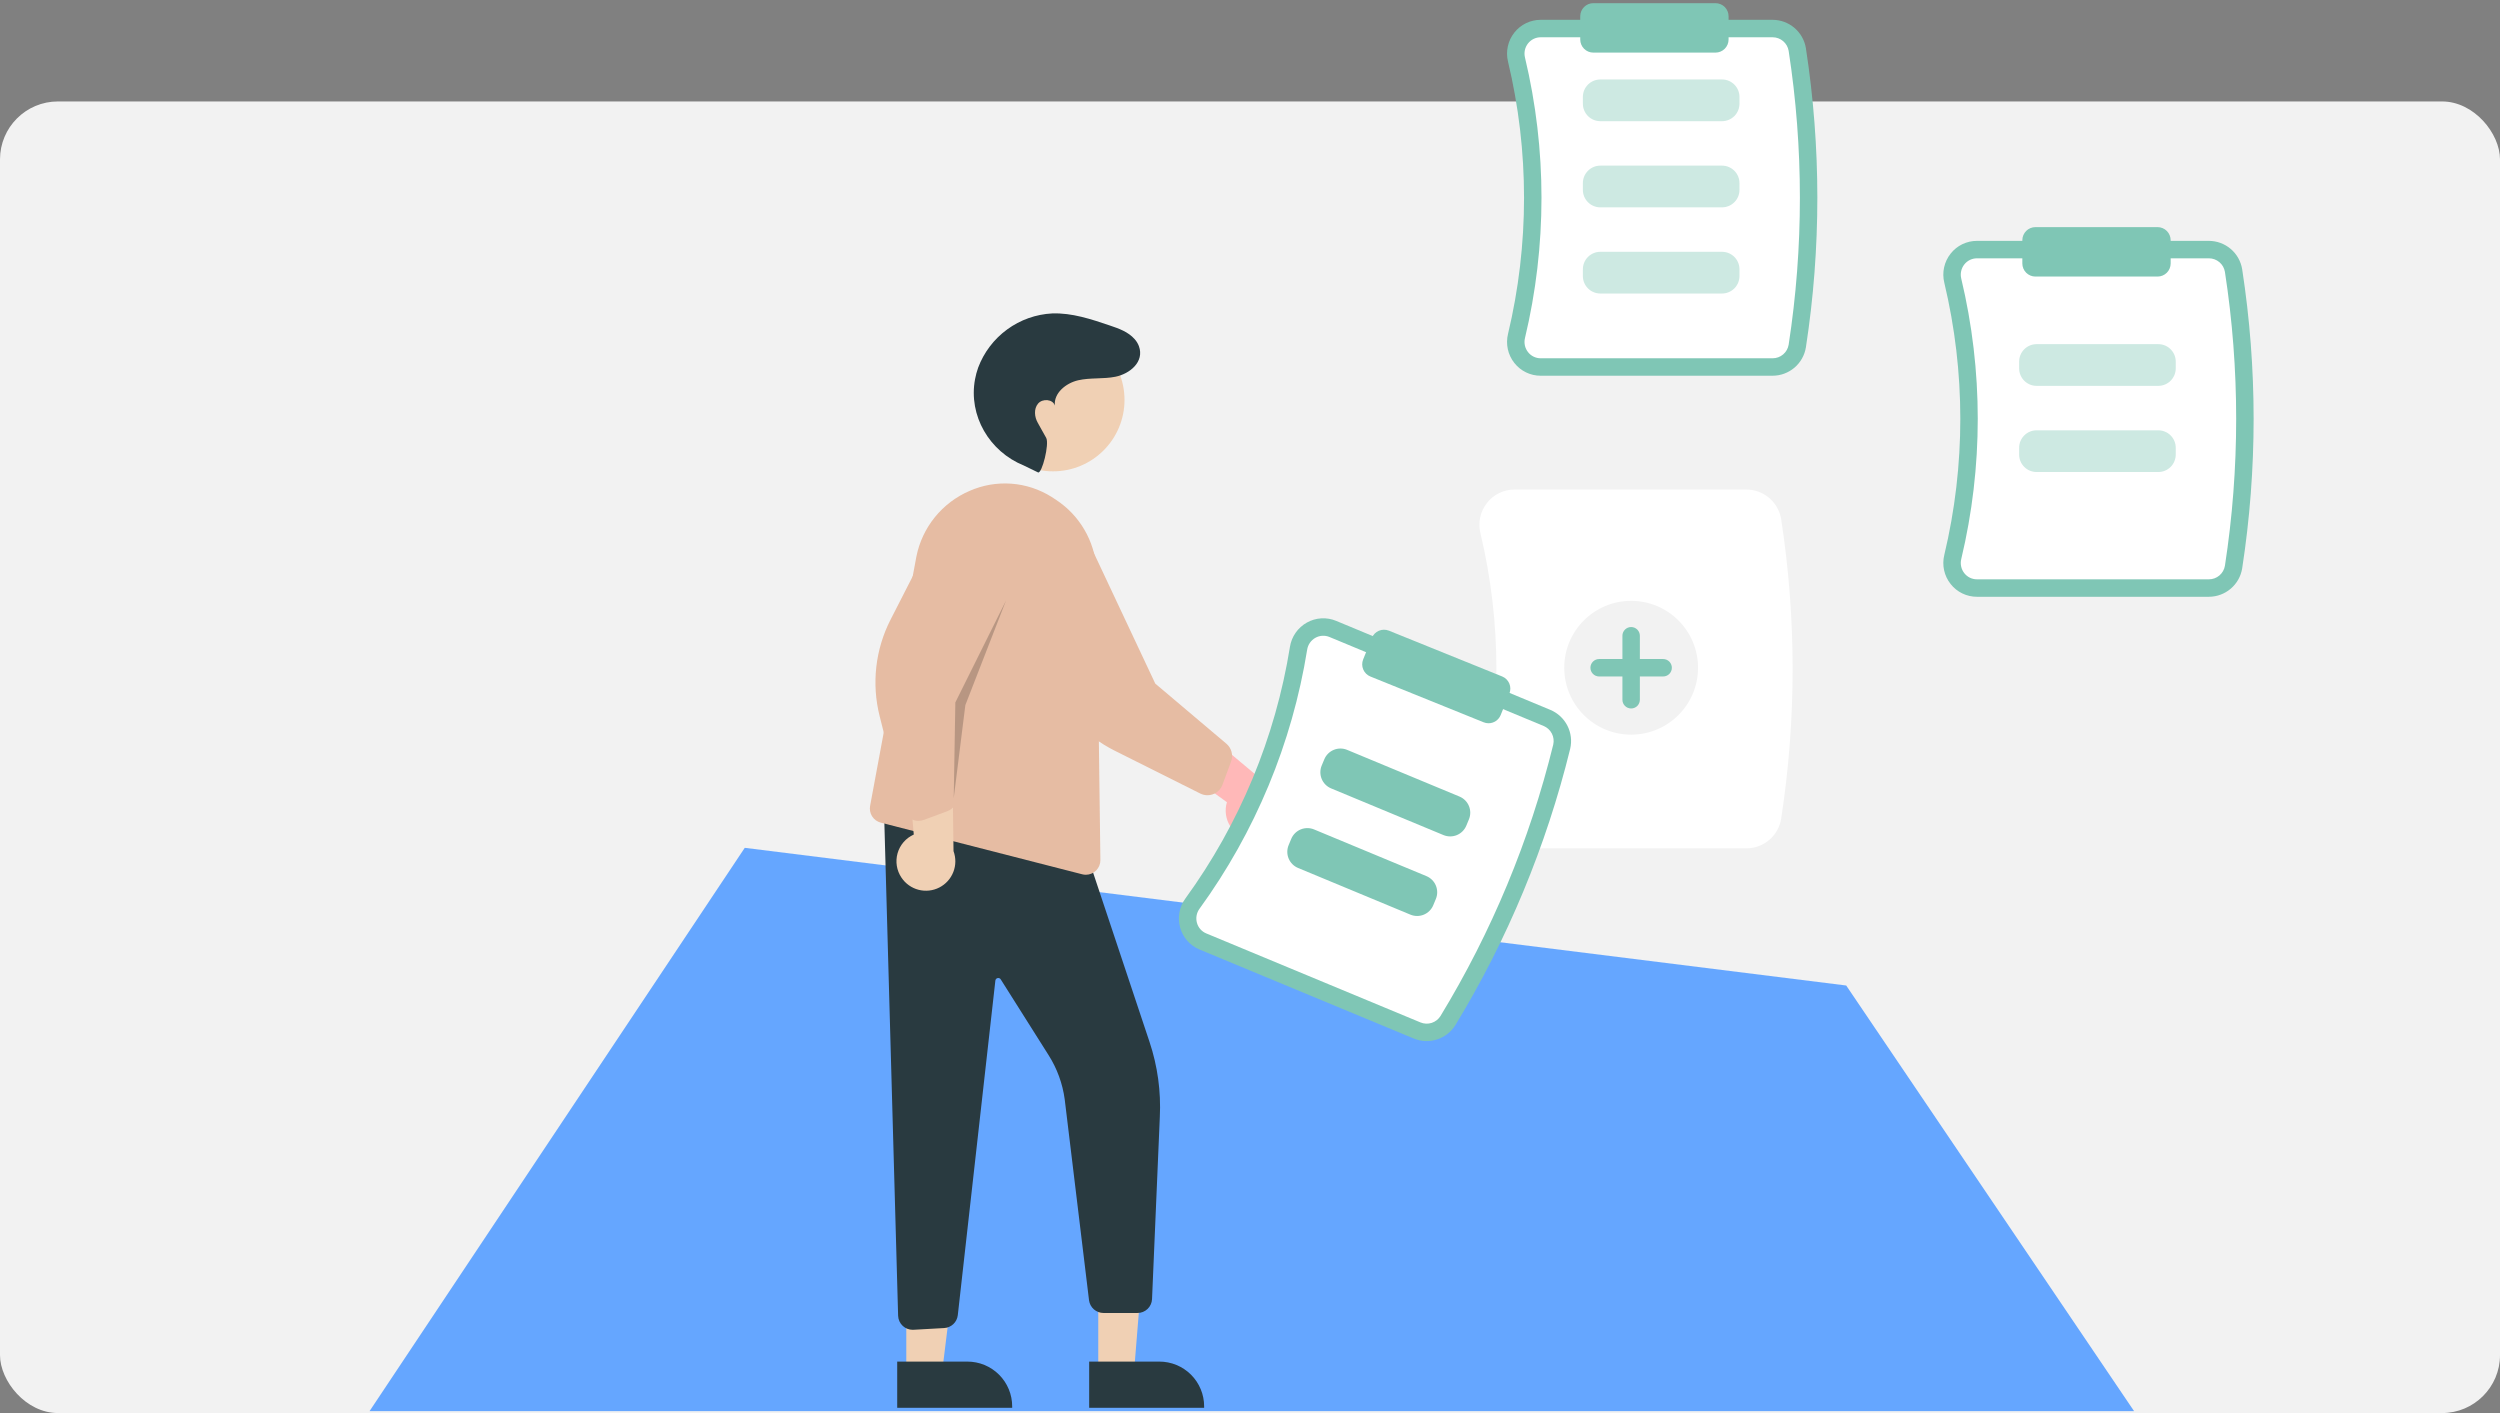
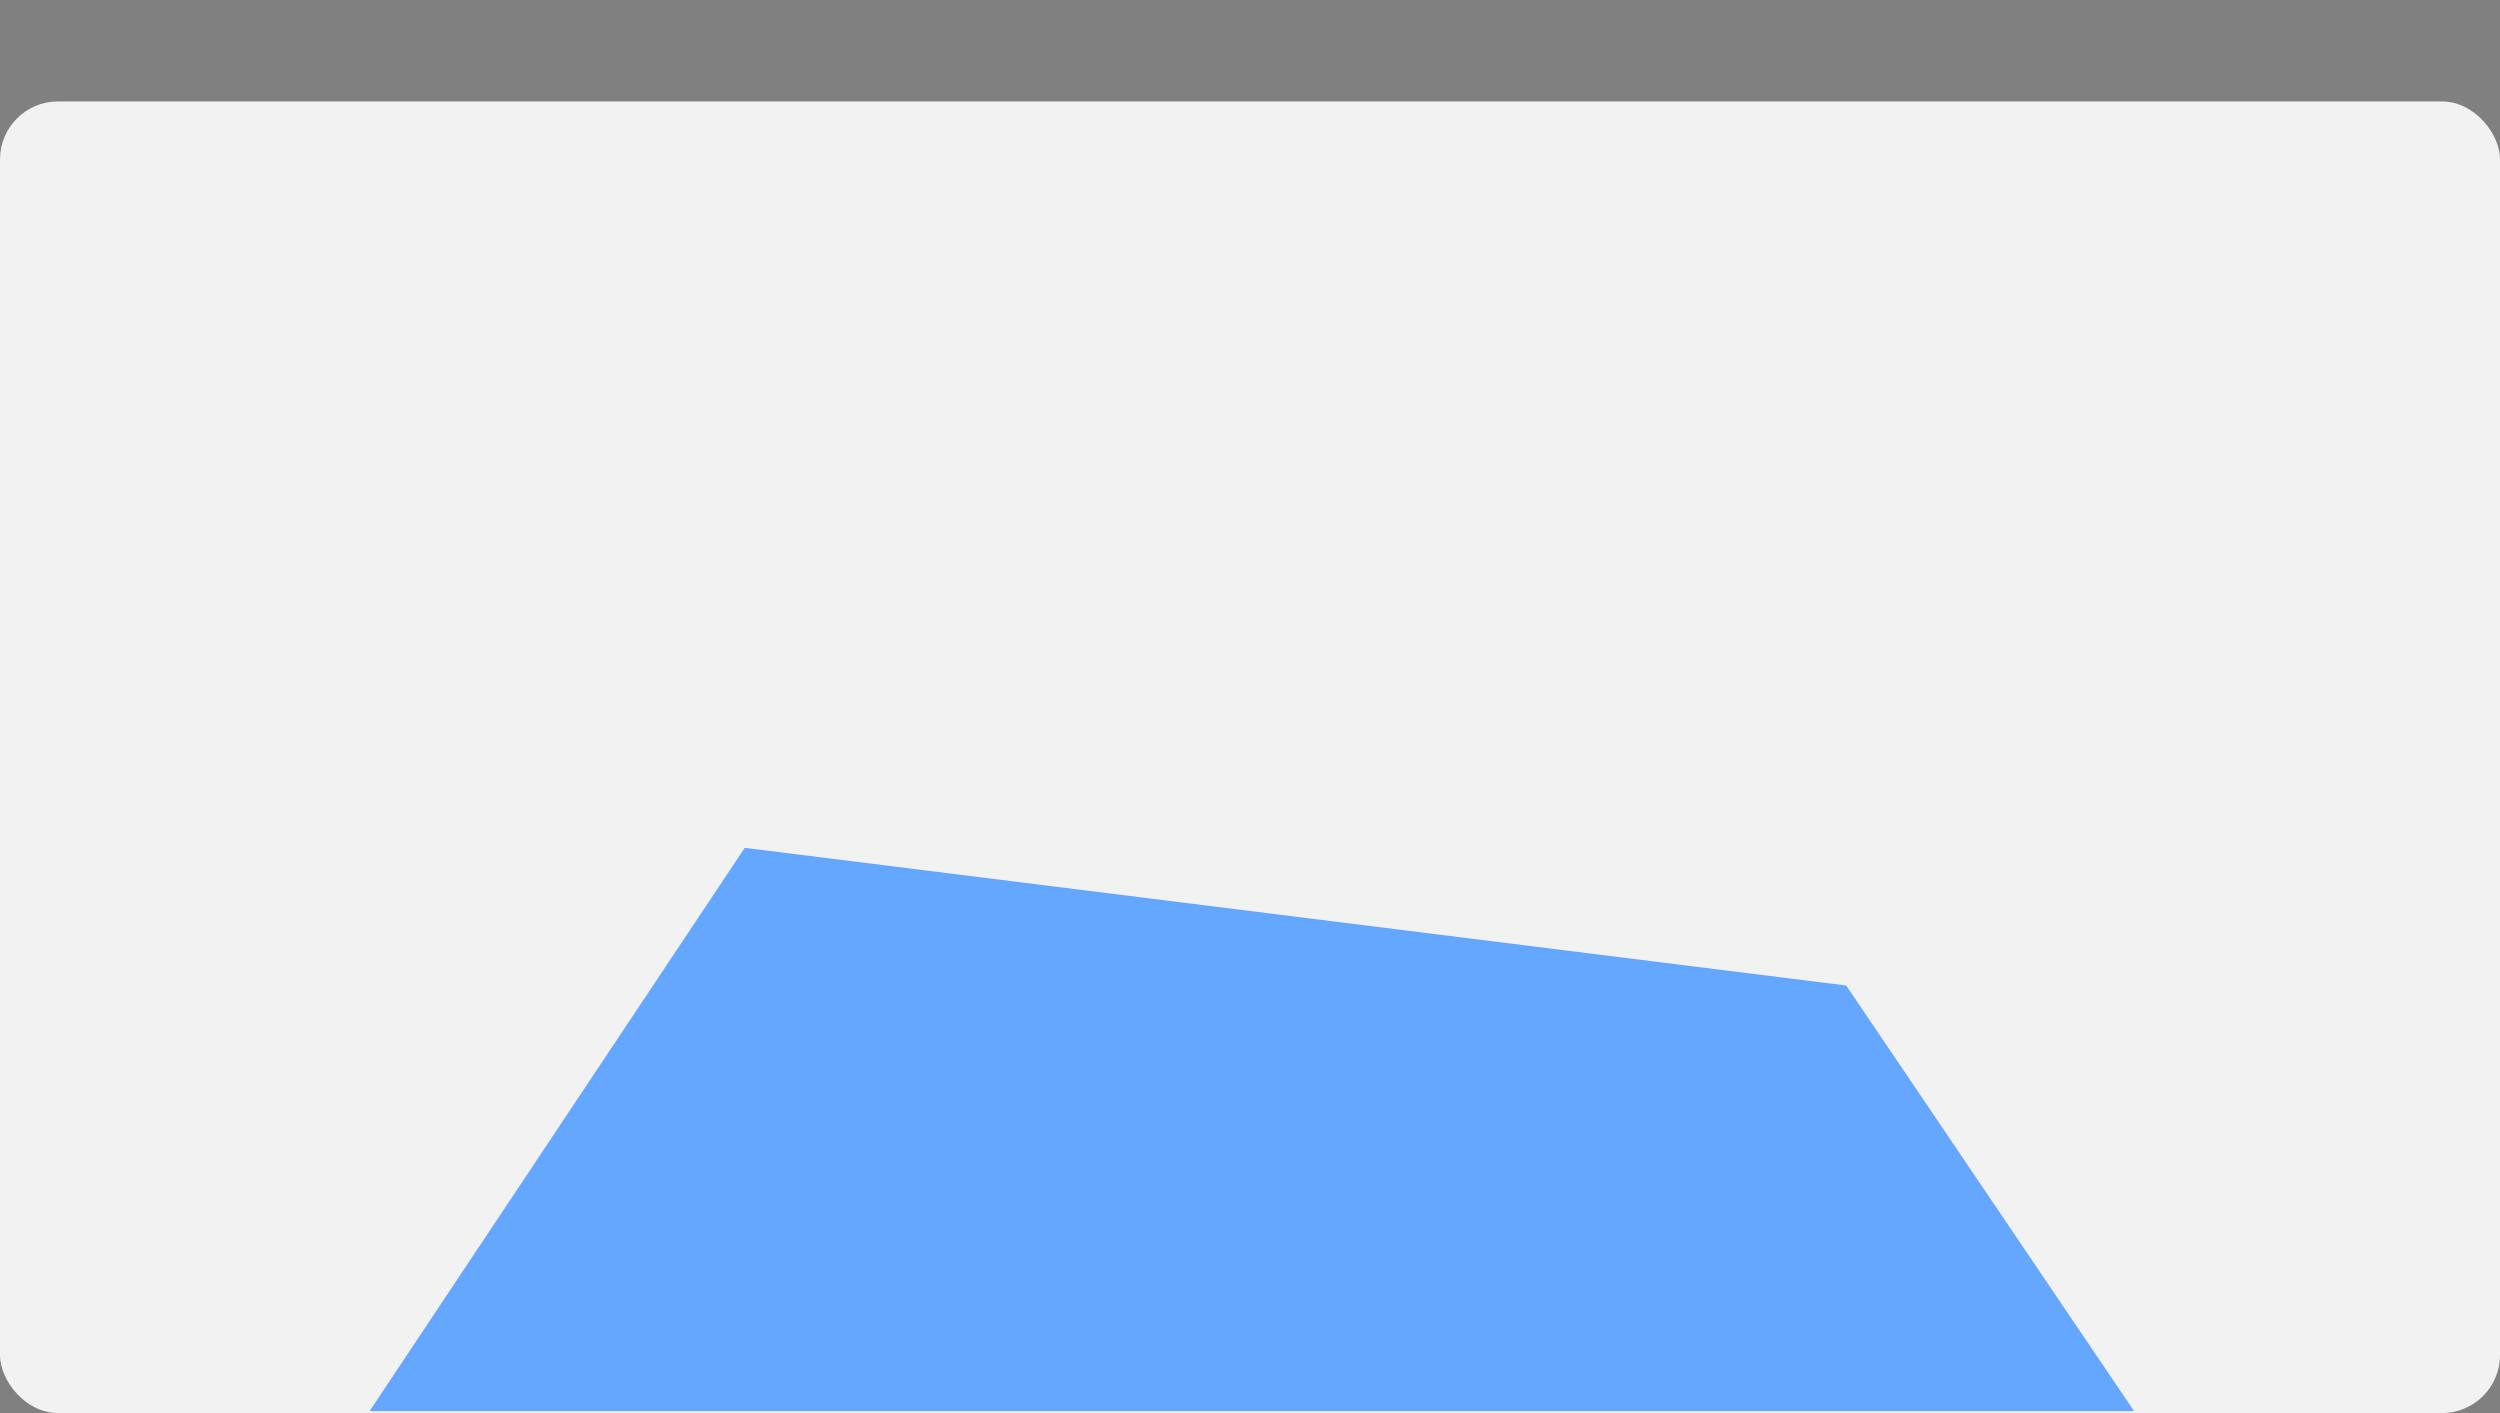
<svg xmlns="http://www.w3.org/2000/svg" width="345" height="195" viewBox="0 0 345 195" fill="none">
  <rect x="0" y="0" width="345" height="195" fill="#808080" stroke="none" />
  <rect y="14" width="345" height="181" rx="8" fill="#F2F2F2" />
  <path d="M102.776 117L254.776 136L294.5 194.733H51L102.776 117Z" fill="#65A6FF" />
  <g clip-path="url(#clip0_2220_396)">
    <path d="M244.623 51.851H212.617C211.916 51.853 211.224 51.696 210.594 51.39C209.963 51.085 209.411 50.639 208.978 50.088C208.538 49.532 208.23 48.882 208.079 48.189C207.928 47.495 207.937 46.777 208.105 46.087C211.055 33.732 211.055 20.855 208.105 8.5C207.936 7.811 207.928 7.092 208.079 6.399C208.231 5.705 208.538 5.056 208.978 4.499C209.411 3.948 209.963 3.503 210.594 3.197C211.224 2.891 211.916 2.734 212.617 2.736H244.623C245.728 2.739 246.796 3.134 247.637 3.851C248.478 4.568 249.037 5.561 249.214 6.651C251.321 20.332 251.321 34.255 249.214 47.936C249.037 49.026 248.478 50.019 247.637 50.736C246.796 51.453 245.728 51.848 244.623 51.851Z" fill="#7FC6B5" />
    <path d="M212.617 5.144C212.281 5.143 211.949 5.219 211.646 5.365C211.343 5.512 211.077 5.726 210.87 5.99C210.656 6.261 210.506 6.578 210.433 6.915C210.36 7.253 210.364 7.603 210.447 7.938C213.485 20.663 213.485 33.924 210.447 46.649C210.365 46.984 210.36 47.334 210.433 47.672C210.506 48.009 210.656 48.325 210.87 48.596C211.077 48.861 211.343 49.075 211.646 49.222C211.949 49.369 212.281 49.444 212.617 49.443H244.623C245.154 49.443 245.668 49.255 246.072 48.912C246.477 48.569 246.747 48.093 246.834 47.57C248.903 34.132 248.903 20.456 246.834 7.017C246.747 6.494 246.477 6.018 246.072 5.675C245.668 5.332 245.154 5.144 244.623 5.144L212.617 5.144Z" fill="white" />
    <path opacity="0.39" d="M237.639 16.724H220.844C220.205 16.723 219.593 16.469 219.142 16.018C218.69 15.566 218.436 14.954 218.436 14.316V13.375C218.436 12.736 218.69 12.124 219.142 11.673C219.593 11.221 220.205 10.967 220.844 10.967H237.639C238.278 10.967 238.89 11.221 239.341 11.673C239.793 12.124 240.047 12.736 240.047 13.375V14.316C240.047 14.954 239.793 15.566 239.341 16.018C238.89 16.469 238.278 16.723 237.639 16.724Z" fill="#7FC6B5" />
    <path opacity="0.39" d="M237.639 28.615H220.844C220.205 28.614 219.593 28.36 219.142 27.909C218.69 27.457 218.436 26.845 218.436 26.207V25.266C218.436 24.627 218.69 24.015 219.142 23.564C219.593 23.112 220.205 22.858 220.844 22.857H237.639C238.278 22.858 238.89 23.112 239.341 23.564C239.793 24.015 240.047 24.627 240.047 25.266V26.207C240.047 26.845 239.793 27.457 239.341 27.909C238.89 28.36 238.278 28.614 237.639 28.615Z" fill="#7FC6B5" />
    <path opacity="0.39" d="M237.639 40.506H220.844C220.205 40.505 219.593 40.251 219.142 39.8C218.69 39.348 218.436 38.736 218.436 38.098V37.157C218.436 36.518 218.69 35.906 219.142 35.455C219.593 35.003 220.205 34.749 220.844 34.748H237.639C238.278 34.749 238.89 35.003 239.341 35.455C239.793 35.906 240.047 36.518 240.047 37.157V38.098C240.047 38.736 239.793 39.348 239.341 39.8C238.89 40.251 238.278 40.505 237.639 40.506Z" fill="#7FC6B5" />
    <path d="M304.829 82.356H272.823C272.122 82.358 271.431 82.2 270.8 81.894C270.169 81.589 269.617 81.143 269.184 80.592C268.744 80.036 268.437 79.386 268.285 78.693C268.134 77.999 268.143 77.281 268.311 76.591C271.261 64.236 271.261 51.359 268.311 39.004C268.142 38.315 268.134 37.596 268.285 36.903C268.437 36.209 268.744 35.56 269.184 35.004C269.617 34.452 270.169 34.007 270.8 33.701C271.431 33.396 272.122 33.238 272.823 33.24H304.829C305.934 33.243 307.002 33.639 307.843 34.356C308.684 35.073 309.243 36.065 309.42 37.156C311.527 50.836 311.527 64.759 309.42 78.44C309.243 79.531 308.684 80.523 307.843 81.24C307.002 81.957 305.934 82.352 304.829 82.356Z" fill="#7FC6B5" />
    <path d="M272.823 35.648C272.486 35.647 272.154 35.723 271.851 35.869C271.548 36.016 271.283 36.23 271.075 36.495C270.861 36.766 270.712 37.082 270.639 37.42C270.565 37.757 270.57 38.107 270.652 38.443C273.69 51.167 273.69 64.428 270.652 77.153C270.57 77.488 270.565 77.838 270.639 78.176C270.712 78.513 270.861 78.829 271.075 79.101C271.283 79.365 271.548 79.579 271.851 79.726C272.154 79.873 272.486 79.948 272.823 79.947H304.829C305.36 79.948 305.873 79.759 306.278 79.416C306.683 79.073 306.953 78.598 307.04 78.074C309.109 64.636 309.109 50.96 307.04 37.521C306.953 36.998 306.683 36.522 306.278 36.179C305.873 35.836 305.36 35.648 304.829 35.648L272.823 35.648Z" fill="white" />
-     <path d="M241.011 117.074H209.005C208.274 117.076 207.552 116.912 206.894 116.593C206.236 116.274 205.66 115.81 205.209 115.234C204.749 114.654 204.429 113.977 204.271 113.254C204.113 112.531 204.122 111.781 204.297 111.063C207.24 98.738 207.24 85.894 204.297 73.569C204.122 72.85 204.113 72.101 204.271 71.378C204.429 70.655 204.749 69.978 205.209 69.397C205.66 68.822 206.236 68.357 206.894 68.039C207.552 67.72 208.274 67.555 209.005 67.557H241.011C242.164 67.561 243.278 67.973 244.155 68.722C245.032 69.47 245.615 70.505 245.8 71.643C247.91 85.344 247.91 99.287 245.8 112.989C245.615 114.127 245.032 115.162 244.155 115.91C243.278 116.658 242.164 117.071 241.011 117.074Z" fill="white" />
    <path opacity="0.39" d="M297.845 53.249H281.049C280.411 53.248 279.799 52.994 279.347 52.543C278.896 52.091 278.642 51.479 278.641 50.841V49.9C278.642 49.261 278.896 48.649 279.347 48.198C279.799 47.746 280.411 47.492 281.049 47.492H297.845C298.483 47.492 299.095 47.746 299.547 48.198C299.998 48.649 300.252 49.261 300.253 49.9V50.841C300.252 51.479 299.998 52.091 299.547 52.543C299.095 52.994 298.483 53.248 297.845 53.249Z" fill="#7FC6B5" />
    <path opacity="0.39" d="M297.845 65.14H281.049C280.411 65.139 279.799 64.885 279.347 64.434C278.896 63.982 278.642 63.37 278.641 62.731V61.791C278.642 61.152 278.896 60.54 279.347 60.088C279.799 59.637 280.411 59.383 281.049 59.382H297.845C298.483 59.383 299.095 59.637 299.547 60.088C299.998 60.54 300.252 61.152 300.253 61.791V62.731C300.252 63.37 299.998 63.982 299.547 64.434C299.095 64.885 298.483 65.139 297.845 65.14Z" fill="#7FC6B5" />
    <path d="M225.097 101.382C230.196 101.382 234.329 97.249 234.329 92.15C234.329 87.052 230.196 82.918 225.097 82.918C219.999 82.918 215.866 87.052 215.866 92.15C215.866 97.249 219.999 101.382 225.097 101.382Z" fill="#F2F2F2" />
    <path d="M229.512 90.946H226.301V87.735C226.301 87.416 226.174 87.109 225.949 86.884C225.723 86.658 225.417 86.531 225.097 86.531C224.778 86.531 224.472 86.658 224.246 86.884C224.02 87.109 223.893 87.416 223.893 87.735V90.946H220.682C220.363 90.946 220.057 91.073 219.831 91.299C219.605 91.525 219.478 91.831 219.478 92.15C219.478 92.47 219.605 92.776 219.831 93.002C220.057 93.228 220.363 93.354 220.682 93.354H223.893V96.565C223.893 96.885 224.02 97.191 224.246 97.417C224.472 97.643 224.778 97.769 225.097 97.769C225.417 97.769 225.723 97.643 225.949 97.417C226.174 97.191 226.301 96.885 226.301 96.565V93.354H229.512C229.832 93.354 230.138 93.228 230.364 93.002C230.59 92.776 230.716 92.47 230.716 92.15C230.716 91.831 230.59 91.525 230.364 91.299C230.138 91.073 229.832 90.946 229.512 90.946Z" fill="#7FC6B5" />
    <path d="M236.737 7.26H219.879C219.401 7.26 218.941 7.069 218.603 6.73C218.264 6.392 218.074 5.933 218.073 5.454V2.243C218.074 1.764 218.264 1.305 218.603 0.966C218.941 0.628 219.401 0.437 219.879 0.437H236.737C237.216 0.437 237.675 0.628 238.014 0.966C238.352 1.305 238.543 1.764 238.543 2.243V5.454C238.543 5.933 238.352 6.392 238.014 6.73C237.675 7.069 237.216 7.26 236.737 7.26Z" fill="#7FC6B5" />
    <path d="M297.745 38.166H280.888C280.409 38.165 279.95 37.975 279.611 37.636C279.273 37.297 279.082 36.838 279.082 36.359V33.148C279.082 32.67 279.273 32.211 279.611 31.872C279.95 31.533 280.409 31.343 280.888 31.342H297.745C298.224 31.343 298.683 31.533 299.022 31.872C299.36 32.211 299.551 32.67 299.552 33.148V36.359C299.551 36.838 299.36 37.297 299.022 37.636C298.683 37.975 298.224 38.165 297.745 38.166Z" fill="#7FC6B5" />
    <path d="M151.56 189.507H156.481L158.019 170.527H151.559L151.56 189.507Z" fill="#F0D0B4" />
    <path d="M150.305 187.901L159.995 187.9H159.996C160.807 187.9 161.61 188.06 162.359 188.37C163.108 188.681 163.789 189.136 164.363 189.709C164.936 190.283 165.391 190.963 165.701 191.713C166.012 192.462 166.171 193.265 166.171 194.076V194.277L150.305 194.277L150.305 187.901Z" fill="#293A40" />
    <path d="M125.069 189.507H129.99L132.331 170.527H125.068L125.069 189.507Z" fill="#F0D0B4" />
    <path d="M123.814 187.901L133.505 187.9H133.505C134.317 187.9 135.12 188.06 135.869 188.37C136.618 188.681 137.299 189.136 137.872 189.709C138.446 190.283 138.901 190.963 139.211 191.713C139.521 192.462 139.681 193.265 139.681 194.076V194.277L123.815 194.277L123.814 187.901Z" fill="#293A40" />
    <path d="M125.943 183.511C125.441 183.511 124.957 183.322 124.588 182.982C124.39 182.801 124.231 182.583 124.119 182.339C124.008 182.095 123.947 181.831 123.94 181.563L121.966 110.835L149.987 117.84L158.632 143.776C159.747 147.112 160.229 150.628 160.055 154.141L158.981 179.282C158.957 179.797 158.735 180.283 158.362 180.638C157.988 180.994 157.492 181.192 156.977 181.192H152.277C151.792 181.19 151.324 181.013 150.959 180.694C150.593 180.375 150.355 179.934 150.288 179.454L146.929 151.702C146.636 149.538 145.879 147.461 144.709 145.616L138.099 135.15C138.055 135.08 137.99 135.025 137.913 134.994C137.837 134.962 137.753 134.955 137.672 134.973C137.591 134.991 137.518 135.033 137.462 135.094C137.407 135.155 137.371 135.232 137.361 135.314L132.174 181.508C132.118 181.976 131.899 182.41 131.555 182.733C131.21 183.056 130.763 183.247 130.292 183.272L126.057 183.508C126.019 183.51 125.981 183.511 125.943 183.511Z" fill="#293A40" />
    <path d="M145.323 65.044C150.768 65.044 155.182 60.631 155.182 55.186C155.182 49.742 150.768 45.328 145.323 45.328C139.879 45.328 135.465 49.742 135.465 55.186C135.465 60.631 139.879 65.044 145.323 65.044Z" fill="#F0D0B4" />
    <path d="M149.852 120.717C149.682 120.717 149.513 120.695 149.349 120.653L121.548 113.525C121.051 113.397 120.622 113.085 120.348 112.65C120.075 112.216 119.978 111.694 120.078 111.191L126.463 76.797C126.86 74.809 127.735 72.947 129.011 71.371C130.286 69.795 131.926 68.553 133.788 67.75C135.602 66.947 137.586 66.603 139.564 66.748C141.543 66.894 143.455 67.524 145.133 68.583C145.522 68.826 145.914 69.091 146.298 69.37C147.842 70.51 149.102 71.992 149.978 73.7C150.854 75.408 151.322 77.296 151.346 79.215L151.854 118.682C151.858 118.947 151.808 119.211 151.709 119.457C151.61 119.703 151.463 119.927 151.277 120.117C151.091 120.306 150.869 120.456 150.625 120.559C150.38 120.662 150.118 120.716 149.852 120.717Z" fill="#E6BCA3" />
    <path d="M124.408 121.121C124.077 120.633 123.856 120.078 123.762 119.496C123.668 118.913 123.703 118.317 123.864 117.75C124.025 117.182 124.309 116.657 124.695 116.211C125.082 115.765 125.561 115.409 126.1 115.168L124.863 100.878L131.416 104.43L131.586 117.455C131.93 118.387 131.921 119.413 131.559 120.338C131.198 121.263 130.51 122.024 129.625 122.476C128.741 122.928 127.721 123.04 126.759 122.79C125.798 122.54 124.961 121.947 124.408 121.121Z" fill="#F0D0B4" />
    <path d="M126.75 113.278C126.565 113.278 126.381 113.255 126.202 113.209C125.816 113.11 125.465 112.91 125.184 112.628C124.903 112.347 124.704 111.994 124.607 111.609L121.387 98.811C120.262 94.342 120.798 89.616 122.897 85.512L129.643 72.314C130.07 70.734 131.1 69.385 132.512 68.558C133.925 67.73 135.605 67.491 137.192 67.892C137.983 68.091 138.727 68.446 139.38 68.935C140.032 69.425 140.582 70.039 140.995 70.742C141.418 71.455 141.694 72.245 141.808 73.066C141.922 73.887 141.871 74.722 141.659 75.523L132.055 96.999L132.169 109.857C132.172 110.311 132.036 110.754 131.779 111.128C131.521 111.502 131.156 111.787 130.731 111.946L127.517 113.14C127.271 113.231 127.012 113.278 126.75 113.278Z" fill="#E6BCA3" />
    <path d="M172.721 115.865C172.135 115.798 171.57 115.603 171.067 115.295C170.564 114.986 170.135 114.571 169.81 114.078C169.485 113.586 169.272 113.028 169.186 112.444C169.1 111.861 169.143 111.265 169.312 110.7L157.675 102.315L164.641 99.665L174.624 108.034C175.555 108.38 176.326 109.057 176.792 109.934C177.258 110.812 177.385 111.829 177.151 112.795C176.916 113.76 176.336 114.606 175.519 115.172C174.703 115.738 173.707 115.984 172.721 115.865Z" fill="#FFB8B8" />
    <path d="M166.629 109.743C166.286 109.742 165.947 109.662 165.64 109.509L153.84 103.602C149.719 101.539 146.487 98.05 144.745 93.782L139.143 80.059C138.224 78.705 137.873 77.044 138.168 75.434C138.462 73.824 139.377 72.394 140.716 71.452C141.384 70.982 142.14 70.649 142.939 70.474C143.738 70.299 144.563 70.284 145.368 70.431C146.181 70.578 146.958 70.884 147.653 71.333C148.347 71.781 148.946 72.363 149.414 73.045L159.426 94.334L169.246 102.635C169.592 102.929 169.839 103.321 169.954 103.76C170.07 104.199 170.047 104.662 169.891 105.088L168.699 108.302C168.543 108.724 168.262 109.088 167.893 109.344C167.523 109.604 167.081 109.743 166.629 109.743Z" fill="#E6BCA3" />
    <path d="M143.253 65.195C143.777 65.424 144.849 61.251 144.369 60.416C143.654 59.175 143.697 59.184 143.222 58.362C142.748 57.541 142.642 56.417 143.256 55.694C143.87 54.971 145.292 55.067 145.572 55.974C145.392 54.252 147.094 52.869 148.78 52.48C150.467 52.092 152.245 52.333 153.941 51.987C155.908 51.585 157.956 49.936 157.171 47.772C157.036 47.412 156.834 47.081 156.576 46.795C155.669 45.775 154.4 45.34 153.16 44.919C150.579 44.043 147.927 43.156 145.204 43.253C142.959 43.37 140.798 44.139 138.984 45.466C137.17 46.792 135.782 48.619 134.99 50.722C134.802 51.248 134.657 51.788 134.555 52.337C133.62 57.364 136.539 62.323 141.281 64.237L143.253 65.195Z" fill="#293A40" />
    <path opacity="0.2" d="M131.613 110.149L131.837 96.932L138.838 82.856L133.219 97.305L131.613 110.149Z" fill="black" />
    <path d="M195.102 143.318L165.545 131.038C164.897 130.771 164.319 130.36 163.854 129.836C163.389 129.311 163.049 128.688 162.862 128.013C162.668 127.33 162.634 126.612 162.76 125.914C162.886 125.216 163.17 124.555 163.59 123.983C171.055 113.705 175.995 101.814 178.011 89.273C178.121 88.572 178.388 87.905 178.794 87.323C179.2 86.74 179.733 86.259 180.353 85.914C180.964 85.57 181.645 85.371 182.345 85.331C183.044 85.291 183.744 85.41 184.39 85.681L213.946 97.962C214.966 98.388 215.8 99.163 216.302 100.148C216.803 101.133 216.938 102.264 216.684 103.339C213.38 116.781 208.038 129.638 200.844 141.464C200.261 142.403 199.364 143.105 198.313 143.444C197.261 143.784 196.123 143.739 195.102 143.318Z" fill="#7FC6B5" />
    <path d="M183.466 87.905C183.155 87.775 182.819 87.718 182.484 87.737C182.148 87.756 181.82 87.852 181.527 88.016C181.225 88.185 180.966 88.419 180.769 88.703C180.572 88.987 180.442 89.312 180.389 89.653C178.312 102.569 173.224 114.816 165.537 125.401C165.332 125.679 165.193 126 165.131 126.34C165.07 126.68 165.086 127.029 165.18 127.362C165.27 127.686 165.433 127.985 165.656 128.237C165.88 128.489 166.158 128.686 166.469 128.814L196.025 141.094C196.515 141.298 197.062 141.321 197.567 141.16C198.073 140.998 198.505 140.663 198.786 140.213C205.853 128.597 211.1 115.967 214.345 102.764C214.466 102.247 214.399 101.704 214.157 101.232C213.914 100.76 213.512 100.389 213.022 100.186L183.466 87.905Z" fill="white" />
    <path d="M199.203 115.242L183.693 108.798C183.104 108.552 182.636 108.083 182.392 107.492C182.149 106.902 182.149 106.24 182.393 105.65L182.755 104.781C183 104.191 183.469 103.724 184.06 103.48C184.65 103.236 185.312 103.237 185.902 103.481L201.412 109.925C202.002 110.171 202.469 110.64 202.713 111.23C202.957 111.82 202.956 112.483 202.712 113.073L202.351 113.942C202.105 114.531 201.636 114.999 201.046 115.243C200.456 115.486 199.793 115.486 199.203 115.242Z" fill="#7FC6B5" />
    <path d="M194.641 126.222L179.131 119.778C178.541 119.533 178.074 119.063 177.83 118.473C177.586 117.883 177.587 117.22 177.831 116.63L178.192 115.761C178.438 115.172 178.907 114.704 179.497 114.461C180.087 114.217 180.75 114.217 181.34 114.462L196.85 120.906C197.439 121.151 197.907 121.621 198.151 122.211C198.394 122.801 198.394 123.464 198.15 124.053L197.789 124.923C197.543 125.512 197.074 125.98 196.484 126.223C195.893 126.467 195.231 126.467 194.641 126.222Z" fill="#7FC6B5" />
    <path d="M205.418 99.809C205.186 99.809 204.956 99.764 204.741 99.676L189.112 93.358C188.668 93.178 188.314 92.829 188.127 92.388C187.94 91.948 187.935 91.451 188.114 91.006L189.318 88.029C189.498 87.585 189.846 87.231 190.287 87.044C190.728 86.857 191.225 86.853 191.67 87.032L207.298 93.351C207.742 93.531 208.096 93.879 208.283 94.32C208.47 94.761 208.475 95.258 208.296 95.702L207.092 98.679C206.957 99.013 206.725 99.298 206.427 99.499C206.129 99.701 205.778 99.808 205.418 99.809Z" fill="#7FC6B5" />
  </g>
  <defs>
    <clipPath id="clip0_2220_396">
-       <rect width="195" height="194.063" fill="white" transform="translate(116 0.437)" />
-     </clipPath>
+       </clipPath>
  </defs>
</svg>